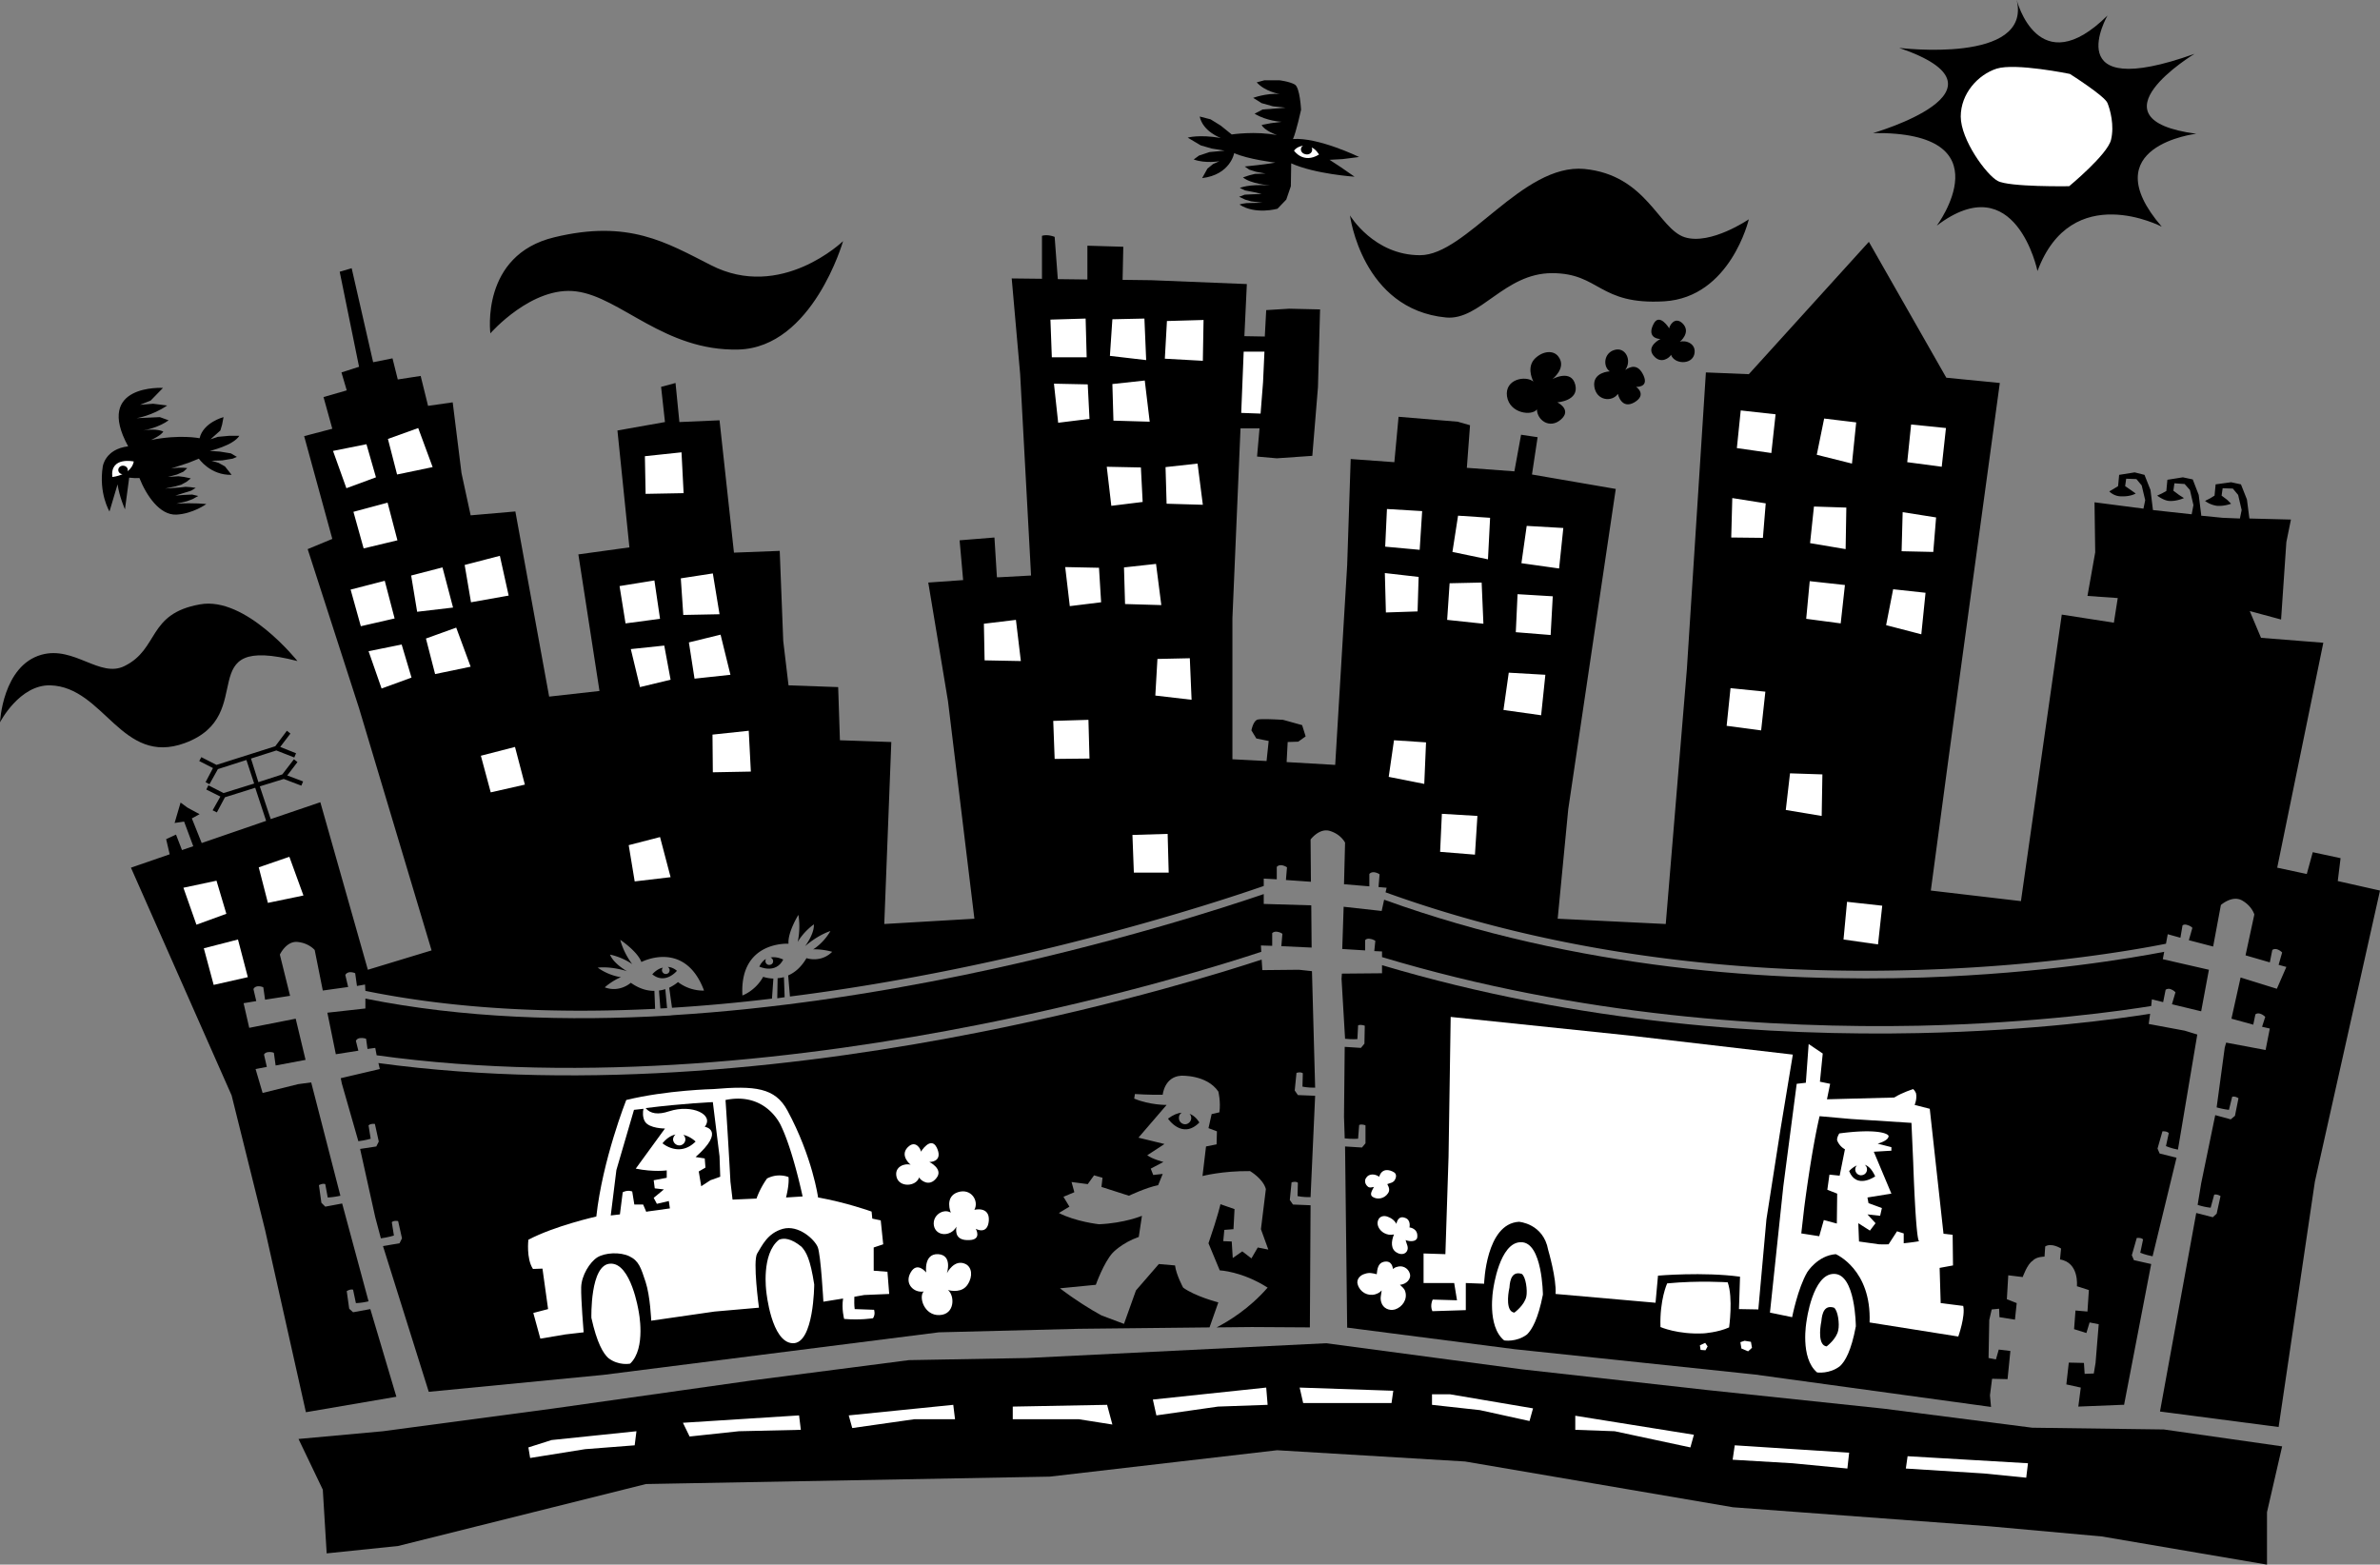
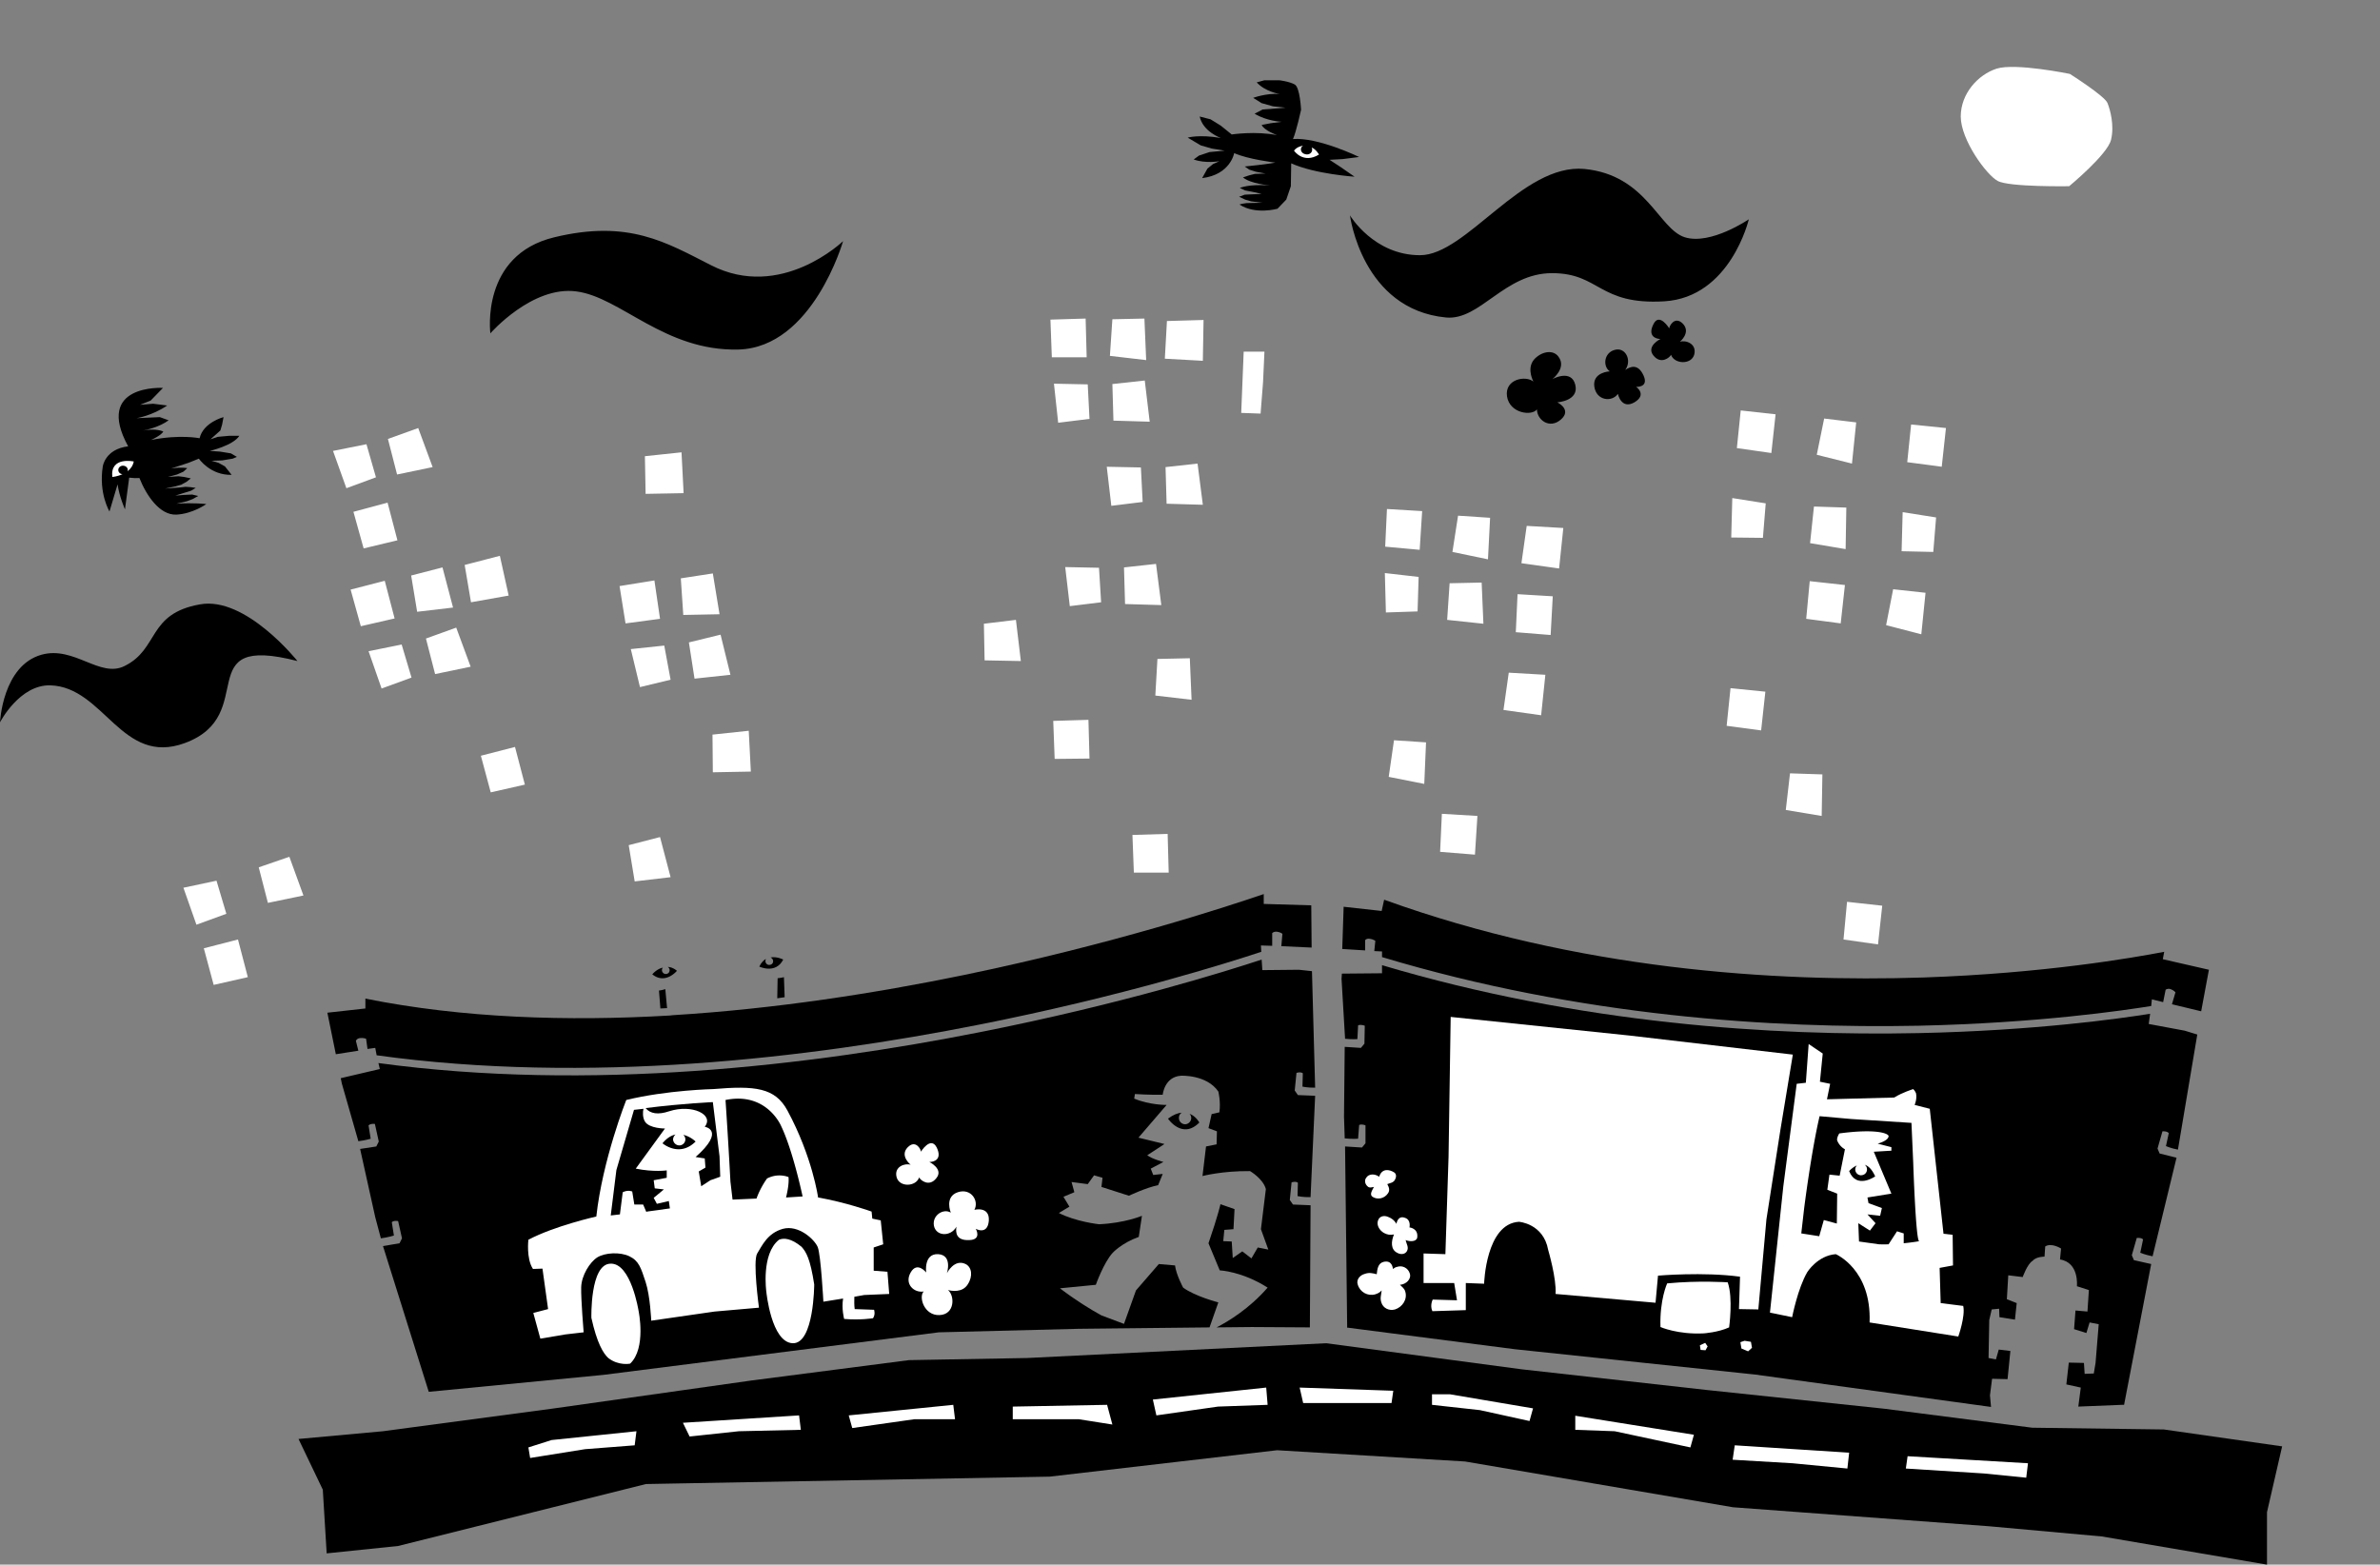
<svg xmlns="http://www.w3.org/2000/svg" width="676.102" height="444.5">
  <rect width="100%" height="100%" fill="#808080" stroke="none" />
  <path d="m84.8 408.8 24-2.198 48-6.403 56.602-8 44.797-5.797 33.602-.601 84.898-4.2L432.2 389l52.8 5.902 50.2 5.297 42.1 5.403 37.4.5 33.6 4.8-4.3 18.7V444.5l-46.898-8-32-2.898-72.801-5.403-76.102-13L362.801 412l-64.602 7.5-114.699 2.102-70.398 17.597-20.301 2.102-1.102-18.102-6.898-14.398" />
-   <path d="m353.5 95.5 5.8.102.4-7.5 6.5-.403 8.8.203-.598 22.098-1.601 19.5-10.102.7-5.597-.5.699-8h-5.399l-2.3 53.902v40.097l9.699.5.601-5.699-3.5-.7-1.402-2.3s.527-2.91 1.902-3.098c1.375-.27 7.098.098 7.098.098l5.402 1.5 1 3.2-2.101 1.5-3 .1-.301 5.7 13.8.8 3.4-56.698 1-30.2 12.402.899 1.199-12.899 16.8 1.399 3.5 1-.902 12.101 13.5 1 1.903-10.402 4.699.7-1.602 10.6L459 138.903l-13.5 91-3 31.098 30.7 1.5 6-72.398 5.402-84.301 12.199.5L530.902 68.7l22 38.602 15.2 1.5L553.5 215.699l-5 37.301 25.602 3 11.597-81.398 14.801 2.3 1.102-7-8.602-.601 2.2-12.399-.2-14.203 13.902 1.801.5-2.398-1-4.2-1.5-1.8L604 136l-.3 2.102 1.6 1.097 1.4 1s-1.4.946-4.298.801c-1.953-.047-3.203-1.398-3.203-1.398l1.203-.7 1.297-.8.301-3.2 4.402-.703 2.797.703 1.703 4.297.7 5.703 11 1.2.5-2.602-1-4.3-1.5-1.7-2.903-.2-.297 2.102 1.598 1.2 1.402.898s-2.152.996-4.3.8c-1.524-.144-3.301-1.5-3.301-1.5l1.3-.6 1.301-.7.297-3.2 4.403-.698 2.8.597 1.7 4.403.699 5.597v.301l6.101.602 4.899.199.5-2.399-1-4.3-1.5-1.801-2.899-.102-.3 2.102 1.597 1.199 1.102 1.102s-1.88.75-4 .597c-2.078-.281-3.399-1.398-3.399-1.398l1.399-.7 1.3-.8.301-3.2 4.399-.601 2.8.602 1.7 4.3.699 5.399 11.8.3-1.3 6.399-1.5 22-8.898-2.398 3.199 7.597L660 182.602 646.902 246.5l8.399 1.8 1.699-6.198 7.902 1.699-.8 6.5 12 2.699-18.5 82.7-10.301 69.702L613.6 401l10.301-56.398 4.7 1.199 1.097-1 1.102-5s-1.004-.649-1.801-.399l-1 3.7s-1.645-.13-3.7-.801l1-6.102 4-19.398 4.4 1.199 1.202-1 1-5s-.953-.672-1.8-.398l-.903 3.699s-1.547-.14-3.5-.7l2.301-17 .402-1.402 11.2 2.102 1.199-6.102-2.2-.5.899-2.797s-.473-.574-1.398-.902c-.977-.3-1.403.2-1.403.2l-.597 2.902-6.2-1.7L636.5 277.7l10.3 3.203 2.7-6.203-2.2-.597 1-3.5s-.437-.551-1.398-.903c-.941-.277-1.402.203-1.402.203l-.7 3.5-6.898-2 2.5-11.601s-.648-2.387-3.5-4c-2.808-1.563-6 1.3-6 1.3l-2.203 11.801-6.898-1.8 1-3.5s-.414-.532-1.399-.801c-.914-.36-1.402.101-1.402.101l-.598 3.5-3.601-1-.5 2.7c-7.977 1.59-33.77 6.257-69 7.398-42.196 1.441-97.871-2.16-152.7-22l.301-1.3-2.3-.2.3-3.598s-.515-.453-1.5-.601c-1.004-.106-1.402.5-1.402.5v3.5l-7.2-.602.302-11.797s-1.082-2.308-4.2-3.3c-3.05-1.043-5.601 2.398-5.601 2.398l.101 12-7.101-.5.3-3.598s-.554-.441-1.5-.601c-1.039-.094-1.402.5-1.402.5v3.5l-3.699-.2v2.098c-12.984 4.52-69.262 23.133-134.598 31.403l-.5-6c1.77-.746 3.641-2.223 5.2-4.903 0 0 4.02 1.453 7.3-1.797 0 0-2.593-.796-5.402-.703 0 0 2.844-1.633 4.902-5.199 0 0-3.238.914-7.203 4.3 0 0 2.664-3.44 2.5-6.198 0 0-2.715 1.828-4.597 5 0 0 .914-3.563.199-7.7 0 0-3.094 4.993-2.801 8.2 0 0-13.969-.895-13.098 14.699 0 0 3.657-1.266 5.899-5.301 0 0 1.156.45 2.898.5l-.398 5.7a490.116 490.116 0 0 1-28.399 2.6l-.8-5.698c1.558-.754 2.5-1.602 2.5-1.602 3.625 2.742 7.398 2.402 7.398 2.402-5.465-14.59-17.8-8.101-17.8-8.101-1.102-3.04-6-6.301-6-6.301 1.073 4.031 3.402 6.902 3.402 6.902-3.055-2.12-6.301-2.703-6.301-2.703.996 2.598 4.8 4.703 4.8 4.703-4.972-1.523-8.3-1-8.3-1 3.328 2.38 6.601 2.7 6.601 2.7-2.613 1.07-4.601 2.898-4.601 2.898 4.262 1.59 7.398-1.3 7.398-1.3 2.457 1.745 4.766 2.327 6.703 2.3l.2 5.102c-27.817 1.37-56.051.246-82.301-5.102l-.102-1.8-2.297.402-.5-3.602s-.586-.355-1.601-.3c-.98.144-1.2.8-1.2.8l.801 3.402-7.203 1-2.297-11.5s-1.632-2-4.902-2.3c-3.195-.297-5 3.597-5 3.597l2.902 11.703L75.301 284l-.5-3.5s-.598-.363-1.602-.3c-.992.132-1.199.8-1.199.8l.8 3.402-3.6.598 1.6 7 13.2-2.598 2.8 11.7-8.5 1.597-.5-3.597s-.581-.301-1.6-.2c-.973.098-1.2.7-1.2.7l.8 3.5-3.198.597 2 6.801 10.097-2.5 3.703-.5 8.297 32.2c-2.023.448-3.597.5-3.597.5l-.7-3.798c-.789-.304-1.8.297-1.8.297l.699 5 1.101 1.102 4.797-.899 7.5 27.797c-2.031.489-3.597.5-3.597.5l-.801-3.797c-.762-.265-1.801.399-1.801.399l.7 5 1.1 1 4.9-.899 7.402 24.899-25.7 4.398-11.601-51.797-9.5-38.203L37.199 246.5l11-3.8-1-4.298 2.801-1.3 1.7 4.398 3.202-1.098-2.601-7-2.7.399 1.7-5.801 1.898 1.402 3.5 1.899L54.5 232.5l2.8 7 18.302-6.3-3.102-9.4-8.598 2.7-2.3 4.3-1.2-.6 2.2-3.9-4-2 .597-1.198L63.5 225.3l8.7-2.7-2.2-6.699-8.098 2.598-2.402 4.3-1.098-.6 2.098-4-3.898-2 .597-1.098L61.5 217.3l16.7-5.3 3.3-4.398 1 .8-2.898 3.797 4.5 1.801-.5 1.2-5.102-2-7.2 2.3 2.102 6.7L80.2 220l3.301-4.3 1 .8-2.898 3.8 4.5 1.7-.5 1.2-5-1.9-6.801 2.102 3.101 9.297L91 227.902l13.5 47.598 18.102-5.5L102 201.2 87.402 156l7-2.898-8-29.2 8-2.101-2.5-9 6.598-1.899-1.5-5.101 5-1.602-5.5-27 3.402-1L106 102.902l5.5-1.101 1.5 6 6.5-1 2.102 8.5 7-1 2.5 20.101 2.597 12 12.703-1.101L156 197.902l14.3-1.601-6-38.801 14.5-2-3.398-33.2 13.5-2.398-1.101-10 4.101-1.101L193 119.902l11.402-.5L208.5 157l13-.5 1 25.602 1.5 12.597 14.102.5.5 15.102 14.597.5-2 51.699 25.602-1.5-7.5-61.8-5.602-33.7 9.903-.7-1-11.3 9.898-.8.7 11.3h.6l9.102-.5-3.101-57.2-2.399-27.198 8.598.097V67c1.664-.523 3.602.3 3.602.3l.898 12 8.402.102v-9.601l10.2.3-.2 9.399 8.098.102 27.2 1.097-.7 14.801" />
  <path fill="#fff" d="m352.602 117.3 5.5.2.699-8.898.398-8.7h-5.898l-.7 17.399" />
  <path d="M331.8 317.8c1.516-1.128 2.821-1.62 3.9-1.698-.49.289-.845.87-.798 1.5-.015 1.003.785 1.78 1.797 1.8.938-.054 1.715-.859 1.703-1.8-.011-.493-.199-.91-.5-1.2 1.88.72 2.797 2.5 2.797 2.5-4.87 4.922-8.898-1.101-8.898-1.101M215.7 274.602c.519-1.11 1.19-1.774 1.902-2.2-.329.625-.137 1.297.398 1.598.531.29 1.2.098 1.5-.398.29-.57.098-1.239-.598-1.602 1.836-.328 3.598.602 3.598.602-2.152 4.234-6.8 2-6.8 2M610.8 288l-.398 2.902 10.2 1.899 3.597 1.101-5.5 32.7c-2.015-.383-3.398-1-3.398-1l.8-3.7c-.566-.629-1.8-.5-1.8-.5l-1.399 4.899.598 1.398 4.8 1.203-6.8 28c-2.055-.402-3.5-1-3.5-1l.8-3.8c-.566-.575-1.8-.403-1.8-.403l-1.398 4.903.597 1.398 4.903 1.102-7.7 40h-.601l-12.399.5.7-5.403-4.102-.898.7-6.2 4.3.098.2 3.102 2.6-.102.5-3 .9-11-2.598-.5-.903 3-3.5-1.097.403-5.301 3.398.3.402-6.101-3.402-1.098s.73-6.726-4.8-7.601l.3-3.102s-2.68-1.738-4.5-.597l-.2 2.898s-2.37-.04-3.398 1.2c-1.492.894-2.8 4.6-2.8 4.6l-4.102-.5-.398 6.802 2.8 1.097-.5 4.703L568 374.2l-.098-2.398-2.101.199-.7 3-.199 10.8 2.098.4.8-2.798 3.302.399-.801 8-4.399-.102-.601 4.703.3 3.297-67-9.199-68.3-7.2L383 377.2h-.3l-.598-51.5 4.8.3 1-1.2v-5.1s-1.066-.466-1.8-.098l-.301 3.898s-1.614.14-3.801-.098l-.2-6.203.2-19.797 4.602.297 1-1.199.097-5.098s-1.113-.465-1.898-.101l-.2 3.898s-1.519.125-3.5-.098l-1-17 .098-1.5 11.403-.101v-2.3c56.25 16.773 111.289 20.148 152.398 19.3 33.262-.7 57.422-4.156 65.8-5.5" />
  <path d="m614.8 270.402-.398 2.098 13.098 3-2.2 11.8-8.3-2 1-3.398s-.445-.554-1.398-.902c-.95-.281-1.403.2-1.403.2l-.699 3.5-3.2-.798-.198 1.899c-7.63 1.23-32.098 4.851-66.102 5.601-41.152.809-96.191-2.582-152.398-19.5v-1.601l-2.2-.102.297-2.898s-.574-.485-1.597-.602c-.961-.136-1.301.403-1.301.403V270l-6.5-.398.398-12L392.5 258.8l.7-3.2c55.019 19.88 110.882 23.477 153.202 22.098 34.157-1.172 59.504-5.586 68.399-7.297m-256.399 2.201.2 3L369 275.5l3.7.402.902 33.098c-2.106.04-3.602-.3-3.602-.3l.102-3.798c-.68-.496-1.801-.101-1.801-.101l-.5 5 .898 1.3 4.903.2-1.301 28.8c-2.133.047-3.7-.3-3.7-.3L368.7 336c-.668-.504-1.797-.098-1.797-.098l-.5 5 .899 1.297 5 .203-.2 34.7-16.5-.102-10 .102c3.282-1.68 9.27-5.282 14.5-11.301-7.312-4.66-13.601-4.899-13.601-4.899l-3.2-7.703c2.759-8.008 3.4-11.097 3.4-11.097l4 1.398-.298 5.7-2.601.202-.301 3.2 2.402.097.297 4.703 2.703-1.902 2.598 2 1.8-3.098 3 .598-2.1-5.8 1.402-11.4c-.801-2.968-4.5-5.1-4.5-5.1-7.934-.079-13.5 1.402-13.5 1.402l1-8.403 3-.597.097-3.7-2.398-.902.898-4 2.203-.5c.422-3.035-.3-5.898-.3-5.898-3.305-4.86-10.602-4.5-10.602-4.5-4.75.316-5.2 5.398-5.2 5.398-3.632.094-7.898-.2-7.898-.2l-.203 1.302c4.426 1.863 9.203 1.8 9.203 1.8l-8 9.297 7.399 1.801-4.899 3.2c1.364 1.058 4.598 1.902 4.598 1.902L326.902 332l.7 1.8 2.699-.3-1.3 3.2c-3.356.655-8.302 3-8.302 3l-7.797-2.5.297-2.598-2.398-.7-1.8 2.5-4.599-.601.797 2.898-3.097 1.301 1.699 2.8-3 1.802c4.789 2.472 11.398 3.199 11.398 3.199 7.317-.32 12.203-2.399 12.203-2.399l-.902 6c-4.812 1.692-7.398 4.5-7.398 4.5C313.55 358.66 311.3 365 311.3 365l-10.2 1c4.59 3.469 8.65 5.98 11.801 7.7l6.399 2.402 3.398-9.5 6.5-7.5 4.602.398c.3 2.586 2.3 6.3 2.3 6.3 3.426 2.509 10 4.2 10 4.2l-2.5 7.102-37.199.398-39.703 1-95.398 12.102-49.5 4.8-13-41.402 4.7-.8.698-1.4-1.097-4.898s-1.184-.273-1.801.297l.601 3.801s-1.578.516-3.703.8l-1.597-6-4.301-19.398 4.601-.703.7-1.398-1.102-5s-1.195-.188-1.8.398l.6 3.801s-1.444.453-3.5.7l-4.698-16.4-.301-1.5 11.101-2.6-.402-1.7c59.906 8.16 122.8.754 171-8.8 40.156-7.942 70.168-17.384 79.902-20.598" />
  <path d="M103.8 283.7c27.638 5.55 57.384 6.5 86.5 4.8l.9-.098c29.054-1.78 57.491-6.238 82.6-11.402 42.048-8.691 74.727-19.418 85.2-23v2.8l13.5.4.102 12-8.602-.4.3-3.5s-.51-.472-1.5-.6c-1-.126-1.398.402-1.398.402v3.597l-3.203-.098.102 1.801c-9.067 2.996-39.38 12.625-80.2 20.7-48.316 9.578-111.28 16.964-171.101 8.699l-.398-2.102-2.2.3-.402-2.898s-.668-.289-1.7-.199c-.96.11-1.198.797-1.198.797l.699 2.8-6.399 1L93 287.7l10.8-1.2v-2.8" />
  <path d="m222.902 283.3-2.101.302.101-5.7a11.42 11.42 0 0 0 1.797-.3l.203 5.699M192.3 275.8s-3.273 4.005-7 1c0 0 1.27-1.558 3-1.898-.41.508-.312 1.2.2 1.598.46.336 1.152.238 1.5-.2.383-.534.285-1.226-.3-1.6.855.034 1.738.37 2.6 1.1m-2.8 10.602-1.898.098-.403-5.098A8.288 8.288 0 0 0 189 281l.5 5.402" />
-   <path fill="#fff" d="M432.102 352.902c6.078-.05 6.199 14.899 6.199 14.899-1.375 6.996-3.102 9.906-4.5 11.3-3.055 2.294-6.5 1.7-6.5 1.7-5.016-4.082-3.102-14.602-3.102-14.602s1.762-13.39 7.903-13.297m88.898 9c6.14-.027 6.2 14.899 6.2 14.899-1.313 7.023-3.04 9.937-4.5 11.3-2.993 2.32-6.5 1.801-6.5 1.801-4.958-4.156-3-14.601-3-14.601s1.718-13.465 7.8-13.399" />
  <path fill="#fff" d="m519 312.3 19.102-.5c2.3-1.448 5.398-2.398 5.398-2.398.582.555.8 1.2.8 1.2.34 1.664-.398 3.3-.398 3.3L548.2 315l3.903 35.5 2.597.3.102 8.7-3.801.7.3 10 6.4.8c.671 2.898-1.4 8.7-1.4 8.7l-25.198-4c.586-15.098-9.602-19.4-9.602-19.4-5.168.387-8.098 5.102-8.098 5.102-2.695 4.59-4.3 12.797-4.3 12.797l-6.301-1.297L506.6 337l3.801-29.098 2.598-.3.8-11 4 2.699-.8 8 2.902.601-.902 4.399" />
  <path d="M532.7 334.2c-.938-2.071-1.977-3.005-3-3.298.288.188.5.48.6.797.278.922-.218 1.86-1.1 2.102-.891.3-1.833-.2-2.098-1.102-.188-.586-.016-1.215.398-1.597-1.297.5-2.2 1.597-2.2 1.597 2.095 5.274 7.4 1.5 7.4 1.5" />
  <path d="m543 319-17.098-1.098-9-.8c-2.398 10.218-4.402 26.3-4.402 26.3l-.8 7 5.1.797 1.302-4.597 3.699 1 .101-8.5-2.8-1.102.597-4.3 2.903.3 1.5-7.5c-1.653-.883-2.2-2.5-2.2-2.5-.187-.781.598-2 .598-2 9.965-1.34 13.688-.145 14 .7.074 1.378-3.098 2.202-3.098 2.202l3.899 1v1l-5 .297 5 11.903-6.801 1.097.3 1.602 3.802 1.398-.5 2.203L530.5 345l2.3 2.5-1.6 2.102-3.298-2.102.2 5.2 5.699.8a47.91 47.91 0 0 0 2.699 0l2.402-3.7 1.899.602v2.797c2.402-.242 4.183-.531 4.398-.597-.972.02-1.699-22.301-1.699-22.301L543 319" />
  <path fill="#fff" d="M542.2 358.3h-5.5l.1 3.7 1.802.3 3.3-.698.297-3.301" />
  <path d="M521 371.5c-2.68-.824-3.387 1.43-3.598 3.902-.453 2.203-.902 6.817 1.5 7.098 0 0 2.848-2.121 3.297-4.598.414-1.738-.07-5.601-1.199-6.402m-88.7-9.598c-2.648-.804-3.355 1.45-3.5 3.899-.515 2.226-.968 6.84 1.4 7.101 0 0 2.886-2.097 3.402-4.601.343-1.715-.137-5.574-1.301-6.399" />
  <path fill="#fff" d="m509.3 299.602-3.5 21.199-4 25.601L499.5 372l-5.5-.098.3-9.203c-10.472-1.414-23.3-.297-23.3-.297l-.7 7.7-28.398-2.5c.305-4.352-2.101-12.5-2.101-12.5-1.356-7.52-8.301-8-8.301-8-9.43.542-9.898 17.597-9.898 17.597l-5.2-.199v7.7l-9.5.3c-.761-1.672.098-3.3.098-3.3l6.902.202-.8-4.902h-8.7v-8.398l6.2.199.898-27.7.602-39.699L463 294.2l46.3 5.403" />
  <path fill="#fff" d="M490.8 364.3c1.579 4.427.4 12.802.4 12.802-3.09 1.418-7.2 1.699-7.2 1.699-7.375.379-12.3-1.801-12.3-1.801-.259-7.742 1.902-12.398 1.902-12.398 9.054-.868 17.199-.301 17.199-.301M165.8 378.5l-5.198.602-7.102 1.199-2-7.301 4.2-1.098-1.598-11.5-2.7.098c-1.949-2.957-1.3-8.3-1.3-8.3 7.488-3.958 19.3-6.598 19.3-6.598 1.762-16.125 8.5-33.102 8.5-33.102 11.547-2.816 24.7-3.098 24.7-3.098 11.964-1.015 17.578-.398 21.097 6.098 7.14 13.246 8.703 24.7 8.703 24.7 7.88 1.363 15.2 4 15.2 4l.199 2 2.398.5.703 6.8-2.703.902V361l3.903.3.5 6.302-7.102.3-2.8.5c-.028.895-.06 2.48.1 3.5l5.5.2s.462 1.296-.3 2.398c0 0-3.594.598-8.2.2 0 0-.773-2.813-.3-5.798l-5.598.899s-.718-13.29-1.601-15.5c-.926-2.235-5.477-6.399-9.899-5.2-4.437 1.239-5.93 4.837-7.3 7-1.313 2.145.5 15.399.5 15.399L203 372.602l-18 2.597s-.281-7.02-1.598-11c-1.312-3.965-1.89-5.996-4.601-7.297-2.649-1.273-6.88-1.05-9.102.297-2.133 1.348-4.504 5.117-4.597 8.5-.09 3.356.699 12.801.699 12.801" />
  <path d="M188.2 324.8s4.76 4.13 9.402-.5c0 0-1.48-1.46-3.5-1.898.351.29.582.754.597 1.297-.015.926-.785 1.696-1.699 1.703a1.805 1.805 0 0 1-1.8-1.703c.042-.57.296-1.054.702-1.398-1.199.27-2.46.992-3.703 2.5" />
  <path d="m173.5 345.3 2.602-.3.8-6.3c1.59-.762 2.7-.2 2.7-.2l.597 3.7h2.5l.903 2.1.199-.1 6.5-.9-.301-2.1-3.398.8-.903-1.7 2.903-2.398-2.602-.3-.3-2.301 3.702-.7V332.5s-3.68.531-8.8-.5l8.3-11.398s-4.496.027-5.703-2c-.683-1.133-.617-2.786-.398-3.602l-2.7.3-5 17.102-1.601 12.899" />
  <path d="M183.402 314.8c1.313 1.614 3.57 1.962 6.7.9 6.507-2.098 12.878.964 10.097 4.402 0 0 6.09.925-2.597 8.597l2.597.403.203 2.597-1.902 1.102.7 4.199 2.6-1.7 2.802-1-.2-5.8-1.902-15.398s-8.277.343-19.098 1.699" />
-   <path fill="#fff" d="m197.8 347.102.302 2.8 7-.703-.5-2.199-6.801.102" />
  <path d="M206.102 312.5a1652.99 1652.99 0 0 1 1.398 23.2l.602 5.1 6.8-.3c1.184-3.309 3-5.7 3-5.7 3.258-1.687 6.098-.398 6.098-.398.16 1.696-.234 3.871-.7 5.797l4.7-.297s-2.703-12.918-6.098-20c0 0-4.086-9.816-15.8-7.402" />
  <path fill="#fff" d="M225.602 371.7c1.226-.759 1.836-4.688 1.5-6.5-.383-2.528-3.102-4.798-3.102-4.798-2.441.2-2.148 4.926-1.7 7.2.055 2.53.684 4.855 3.302 4.097" />
  <path fill="#fff" d="M225.2 381.602c-6.102-.22-7.5-14.602-7.5-14.602s-1.528-10.77 3.6-14.8c1.36-.563 3.446-.434 6.4 2 1.35 1.5 2.48 3.468 3.6 10.702 0 0-.05 16.891-6.1 16.7M173.5 368.2c-1.055.89-1.375 4.855-.898 6.6.503 2.536 3.3 4.602 3.3 4.602 2.293-.359 1.692-5.058 1.2-7.3-.317-2.52-1.075-4.793-3.602-3.903" />
  <path fill="#fff" d="M173.402 359c5.848-.285 8 13.402 8 13.402s2.246 10.63-2.402 15c0 0-3.266.68-6.2-1.601-1.46-1.34-3.218-4.258-4.8-11.399 0 0-.43-15.25 5.402-15.402M524.7 256.2l-1 10.702 9.8 1.399 1.2-11-10-1.102M508.5 219.7l-1.2 10.402 10.2 1.699.2-11.801-9.2-.3m-16.898-24.2-1.102 10.7 9.8 1.3 1.2-11-9.898-1m46.198-28.098-2 10.2 10 2.597 1.2-11.797-9.2-1m-23.698-2.3-1 10.699 9.8 1.3 1.2-10.902-10-1.097M540.5 145.5l-.3 11.102 9 .199.8-9.801-9.5-1.5m2.402-24.898-1.101 10.699 9.8 1.3 1.2-11-9.899-1m-50.8 20.899-.301 11.2 9 .1.8-9.8-9.5-1.5m23.199 2.402-1.1 10.399L524.3 156l.2-11.8-9.2-.298m2.9-25-2.098 10.297 10 2.5L527.3 120l-9.102-1.098m-23.698-2.3-1.098 10.699 9.797 1.398 1.203-11-9.902-1.097M409.602 231.2l-.5 10.8 9.898.8.7-11-10.098-.6M396 210.3l-1.5 10.4 10.102 2 .5-11.798-9.102-.601m32.602-19.199-1.5 10.597 10.699 1.5L439 191.7l-10.398-.597m2.5-22.303-.5 10.802 9.898.8.602-11-10-.601m-37.7-6.001.297 11.2 9-.3.301-9.798-9.598-1.101M411.8 165.7l-.698 10.402 10.3 1.097-.5-11.699-9.101.2m21.899-16.298L432.2 160l10.702 1.5 1.2-11.5-10.403-.598M414.2 146.5l-1.598 10.3 10.097 2.102.602-11.8-9.102-.602M394 144.602l-.5 10.699 9.8.898.7-11-10-.597M321.7 237.2l.402 10.702H332l-.3-11-10 .297m7.1-49.999-.6 10.402 10.3 1.199L338 187l-9.2.2m-29.6 17.6.402 10.802 9.898-.102-.3-11-10 .3m-19.7-27.6.2 10.402 10.3.199-1.398-11.7-9.102 1.098m23.102-16.097 1.3 11.097 8.899-1.097-.602-9.801-9.597-.2m16.698.099.302 10.402 10.3.3-1.5-11.703-9.101 1m-4.899-28.597 1.297 11.097 8.903-1.097-.5-9.801-9.7-.2m16.7.099.3 10.402 10.297.3-1.5-11.703-9.097 1M299.402 109l1.2 11.102L309.5 119l-.5-9.8-9.598-.2m16.598.102.3 10.398 10.302.3-1.403-11.698-9.199 1M331.5 91.2l-.598 10.702 10.797.598.203-11.598-10.402.297M316 90.7l-.7 10.402 10.302 1.199-.5-11.801-9.102.2m-17.598.1.399 10.7h9.898l-.297-11-10 .3M183.2 129.602l.202 10.699 10.797-.2-.597-11.601-10.403 1.102m-3.999 54.8 2.6 10.797 8.7-2.097-1.8-9.7-9.5 1m16.5-1.902 1.6 10.3 10.2-1.1-2.8-11.4-9 2.2m-2.298-18.2.7 10.4 10.3-.2-1.902-11.598-9.098 1.399M176 166.5l1.7 10.602 9.8-1.301-1.598-10.899L176 166.5M104.7 185l3.702 10.602 8.5-3.102-2.8-9.398-9.403 1.898M121 181.402l2.602 10.098 10.097-2.098-4.097-11.101-8.602 3.101m11-20.902 1.8 10.602 10.7-1.903-2.5-11.297-10 2.598m-15.2 3 1.7 10.3 10.2-1.198-3-11.403-8.9 2.301m-17.198 4 2.898 10.402 9.602-2.203L109.3 165l-9.7 2.5m.802-22.098 2.899 10.399 9.601-2.301-2.8-10.7-9.7 2.602m-5.8-17.3 3.8 10.597 8.399-3.097-2.7-9.403-9.5 1.903M110.2 124.7l2.6 10.1 10.102-2.1-4.101-11.098-8.602 3.097M57.902 269.402l2.797 10.399 9.703-2.2-2.8-10.699-9.7 2.5m-5.8-17.202 3.699 10.5 8.5-3.098-2.801-9.403-9.398 2m21.398-5.797 2.602 10.098 10.097-2.098-4-11-8.699 3m63.102-31.702 2.8 10.402 9.7-2.2L146.3 212.2l-9.7 2.5m65.802-6 .098 10.702 10.8-.203-.6-11.597-10.298 1.097m-23.8 31.403 1.699 10.3L190.5 249.2l-3-11.398-8.898 2.3m85.398 90c1.371.035 3.715-.75 2.102-4.102-1.704-3.36-4.5 1.2-4.5 1.2.12-.473-1.461-3.677-3.801-1.2-2.254 2.41.898 4.902.898 4.902-1.601-.535-4.77.512-4 3.5.778 2.996 5.54 2.746 6.403.098.375.793 2.855 2.832 4.898.2 2.129-2.575-2-4.598-2-4.598m13.2 19s3.347 1.886 3.702-2.301c.282-4.223-4.101-3.102-4.101-3.102 1.37-2.488-.887-6.246-4.7-5-3.89 1.293-2 5.801-2 5.801-2.058-1.273-5.312.703-4.8 3.7.601 3.081 4.797 3.21 6.398.3-.261 1.672-.09 3.96 3.602 3.8 3.722-.066 1.898-3.198 1.898-3.198M269 361.7s1.668-5.165-2.5-5.4c-4.14-.202-3.398 5.2-3.398 5.2s-2.543-3.273-4.403 0c-1.89 3.273.992 5.879 3.703 5.402-1.515 1.516.133 6.91 4.5 6.7 4.422-.168 4.336-5.563 2.399-7.102 1.015.246 4.066.816 5.601-1.598 1.555-2.382 1.157-4.93-.601-5.8-3.223-1.567-5.301 2.597-5.301 2.597m228.7 21.203-.298-1.703-1.8-.297-1.2.399.297 1.8 1.903.801 1.097-1m-12.597-.402-.7-1-1.5.7.2 1.3 1.398.102.602-1.102m-89.402-22c-.04-.227-.192-2.625-2.7-2-1.523.41-1.742 2-1.898 3.5-1.266-.32-2.16-.543-3.403-.098-1.41.367-2.46 1.68-2 3 .606 2.168 2.856 3.426 5 2.797.774-.262 1.242-.488 1.801-1.097-.125 1.343-.508 2.125-.098 3.398.48 1.644 2.227 2.477 3.899 2 2.117-.68 3.59-2.914 2.898-5.098-.25-.883-.851-1.238-1.5-1.902 1.695-.11 3.309-1.598 2.801-3.2-.453-1.542-2.086-2.41-3.598-1.898-.535.114-.8.32-1.203.598m1.001-12.8s-.614-1.364-2.4-2c-1.007-.438-2.19-.25-2.698.702-.762 1.434.183 3.114 1.597 3.899.977.488 1.68.605 2.801.398-.82 1.953-.98 4.27.902 5.203.95.57 2.262.504 2.797-.5.567-1.07-.137-1.957-.398-3.101 1.187.46 3.05.512 3.3-.7.383-2.671-2.199-2.902-2.199-2.902s.5-2.101-1.203-2.699c-2.195-.875-2.5 1.7-2.5 1.7m-6.399-10.5c-.495.995-1.323 2.148-.398 2.8 1.457.953 3.438.473 4.399-1 .597-.84.297-1.703-.2-2.598.786-.343 1.544-.328 2.098-1.101.442-.703.613-1.692-.097-2.2-1.41-.921-3.551-1.261-4.301 1.2-1.172-.84-2.907-.961-3.7.3-.613.82-.289 1.977.598 2.598.477.297.996.098 1.602 0" />
  <path d="M0 205.2s.723-16.114 11.8-19.2c9.274-2.578 16.606 6.73 23.602 3.2 9.84-4.864 6.43-14.856 21.399-17.5 13-2.391 27.699 16.1 27.699 16.1-30.887-7.945-10.418 15.337-32 23.302-17.973 6.593-22.871-15.915-38.2-16.403C5.524 194.473 0 205.2 0 205.2M139.3 94.7s-2.921-22.255 18.2-27.298c21.09-5.105 31.813 1.516 44.402 7.899C221.844 85.578 239.5 68.5 239.5 68.5s-8.633 30.207-29.7 30.8c-20.98.532-33.468-14.85-46-16.5-12.597-1.734-24.5 11.9-24.5 11.9m244.2-33.5s6.773 11.327 19.902 11.3c13.133.027 29.082-26.152 46.7-24.5 17.664 1.73 21.046 17.035 28.5 19.402 7.367 2.305 18.199-5.101 18.199-5.101s-5.196 22.148-24 23.3c-18.73 1.102-18.246-8-31.899-8-13.574 0-20.398 13.481-30.101 12.598-23.91-2.289-27.301-29-27.301-29m81.3 48.703s3.65.239 2.102-3.203c-1.562-3.465-3.742-2.597-5.203-1.597 2-2.786 0-6.579-3-5.7-3.078.825-3.433 4.696-1.398 6.098 0 0-4.93.195-4.399 4.3.59 4.106 5.047 4.497 6.7 2.102 0 0 .953 4.547 4.699 2.399 3.687-2.203.5-4.399.5-4.399M441 107.7s4.164-3.196 1.7-6.4c-1.329-1.816-4.25-1.71-6.598.5-2.332 2.27-1.036 5.548-.5 6.602-2.176-1.8-8.2-.73-7.5 4.2.78 4.945 7.144 5.613 8.5 3.699.058 3.02 3.59 5.672 6.8 2.898 3.27-2.824-1-4.898-1-4.898s6.25-.395 5.098-5c-1.133-4.559-6.5-1.602-6.5-1.602M471.7 96.3s-4.141 2.028-2 4.7c2.124 2.645 4.655.566 5-.2.921 2.657 5.784 2.915 6.6-.1.763-3.098-2.472-4.169-4.1-3.598 0 0 3.214-2.57.902-5.102-2.38-2.457-3.997.813-3.903 1.3 0 0-2.828-4.66-4.5-1.198-1.715 3.39.68 4.195 2 4.199M36.402 126.8c-9.699-17.773 9.899-16.6 9.899-16.6l-3.5 3.6-3 1.2 3.699-.3 4 .5c-4.34 2.945-8.7 3.6-8.7 3.6l6.602-.3 2.5.902c-2.55 1.918-6.476 2.77-7.203 2.899 3.778-.7 5.703.3 5.703.3-.703 1.18-3.5 2.399-3.5 2.399 8.211-1.652 13.797-.5 13.797-.5 1.055-4.512 6.801-6 6.801-6l-.398 2.102-.5 1.699-2.801 2.5 2.101-.7 3.297-.3H68c-1.762 2.773-8.398 4.3-8.398 4.3l2.898.2 3.102.5 1.699 1-1.2.5-3 .5-3 .101 2 .598 1.801 1 1.899 2.402c-6.09.153-9.301-4.601-9.301-4.601l-3 1.199-4.898 1.602c3.007-.473 4.597-.102 4.597-.102l-1.097 1-1.801.8-2.602.7 3-.2 1.602.2 1.898.402-1.097.899-1.602.898-1.8.5-2.798.602L51 138.5l1.7-.2 1.5.102 1.402.2-1.301.8-2.899.899-1.601.5 2.5-.2 2.3-.101 1.7.402-1.602.899-1.597.601-3 .7c4.937-.34 8.5.097 8.5.097s-3.801 2.762-8.5 3c-4.747.196-8.512-5.433-10.5-10.398-.707.062-1.676.047-2.903-.102l-1.199 9s-1.625-3.66-2.098-7.097l-2.3 7.699s-3.11-5.121-1.903-12.801c0 0 .653-4.91 7.203-5.7" />
  <path fill="#fff" d="M38 131.102s-6.762-1.485-6.098 4.398c0 0 1.422-.098 2.899-.8-.688-.024-1.203-.544-1.2-1.2-.003-.652.602-1.203 1.301-1.2.793-.003 1.399.548 1.399 1.2 0 .152-.02.27-.102.402.867-.664 1.563-1.562 1.801-2.8" />
  <path d="m386.102 44.602-4.7.597-3.703.203 3.203 2.098 3.899 2.7s-11.203-.74-18-3.798l-.102 6.5-1.297 3.797-2.5 2.602s-6.289 1.777-10.8-1.2l.699-.199 1.3-.203 4.5-.097-3.199-.403-1.703-.5-1.699-.797 1.602-.601 2.3-.102 2.5-.098-1.601-.402-3.102-.598-1.5-.699s2.41-1.18 8.602-.703c-.438-.074-5.516-.488-7.7-2.297l1.801-.601 1.598-.399 3-.101-2.7-.5-1.898-.602-1.3-.898 3.699-.399s3.168-.355 5-.703c0 0-7.824-.941-11.7-2.7 0 0-1.054 6.122-9.101 7.102l1.5-2.699 1.602-1.3 1.8-.801s-4.007.715-7.3-.5l1.5-1.102 3-1 4.3-.398-3.703-.602-3.097-.898-3.7-2.2s3.172-.96 9.399.098c0 0-5.031-1.742-6-6.097l3.101.8 2.899 1.797 3.101 2.5s6.797-1.031 12.899.203c0 0-3.621-1.289-4.399-2.902L361 35l3.102-.398s-4.211-.165-7.7-2.301l2.297-1.2 6.5-.5-3.597-.402-3.2-.898L356 27.8s3.637-1.371 7.5-1.102c0 0-4.066-.613-6.5-3.297l2.2-.601h4.202s2.832.32 4.399 1.199c1.5.809 1.8 7.2 1.8 7.2s-1.374 6.277-2.3 8.3c7.152-.555 18.8 5.102 18.8 5.102" />
  <path fill="#fff" d="M374.7 43.902s-.864-1.523-2.098-2c.164.328.21.657.097 1-.199.72-1.07 1.145-1.898.899-.887-.18-1.41-.95-1.2-1.7.098-.304.305-.562.598-.699-.484.04-1.867.364-2.597 1.399 0 0 2.59 3.86 7.097 1.101" />
-   <path d="M539.5 13.602S577.242 18.305 572.902 0c0 0 6.094 23.879 25.797 4.402 0 0-14.37 24.864 24.703 10.899 0 0-30.78 18.57.5 22.699 0 0-29.582 3.441-9.8 26.402 0 0-25.598-13.453-35.301 12.598 0 0-6.164-29.93-28.602-12.898 0 0 20.016-26.782-18.097-26.301 0 0 42.476-12.227 7.398-24.2" />
  <path fill="#fff" d="M557 33.102c.016 6.64 7.285 16.578 10.5 18.3 3.2 1.782 20.3 1.5 20.3 1.5s10.938-9.039 11.9-13.203c.976-4.074-.235-8.492-1-10.398C598.011 27.328 588 21 588 21s-15.418-3.18-20.8-1.5c-5.282 1.71-10.184 7.043-10.2 13.602M541.902 413.7l-.5 3.5 22.2 1.402 12 1.199.5-4.102-34.2-2m-49.102-3.097-.6 4.097 17 1 15.6 1.5.5-4.5-32.5-2.097m-45.3-8.402v4l11.2.402 21.5 4.597 1-3.597-33.7-5.403m-40.7-6.097v3l13.602 1.5 14.098 3.097 1-3.597-23.598-4h-5.101M369.2 394.2l1 4.402h25.1l.5-3.5-26.6-.903m-41.7 3.403 1 4.5 17.5-2.5 14.102-.5-.403-4.903-32.199 3.403m-39.8 2v3.597h18.8l9.5 1.5-1.5-5.597-26.8.5m-46.598 2.5 1 3.597 17.597-2.5h11.602l-.5-4.097-29.7 3M194 404.2l1.902 3.902 14-1.5 17.598-.403-.5-4.097-33 2.097m-43.898 7.001.5 3 15.597-2.5 14.102-1.098.5-4-24.102 2.5-6.597 2.097" />
-   <path d="m107.5 418.602 1.102 4.597 27.898-5.797v-3.5l-29 4.7" />
+   <path d="m107.5 418.602 1.102 4.597 27.898-5.797l-29 4.7" />
</svg>